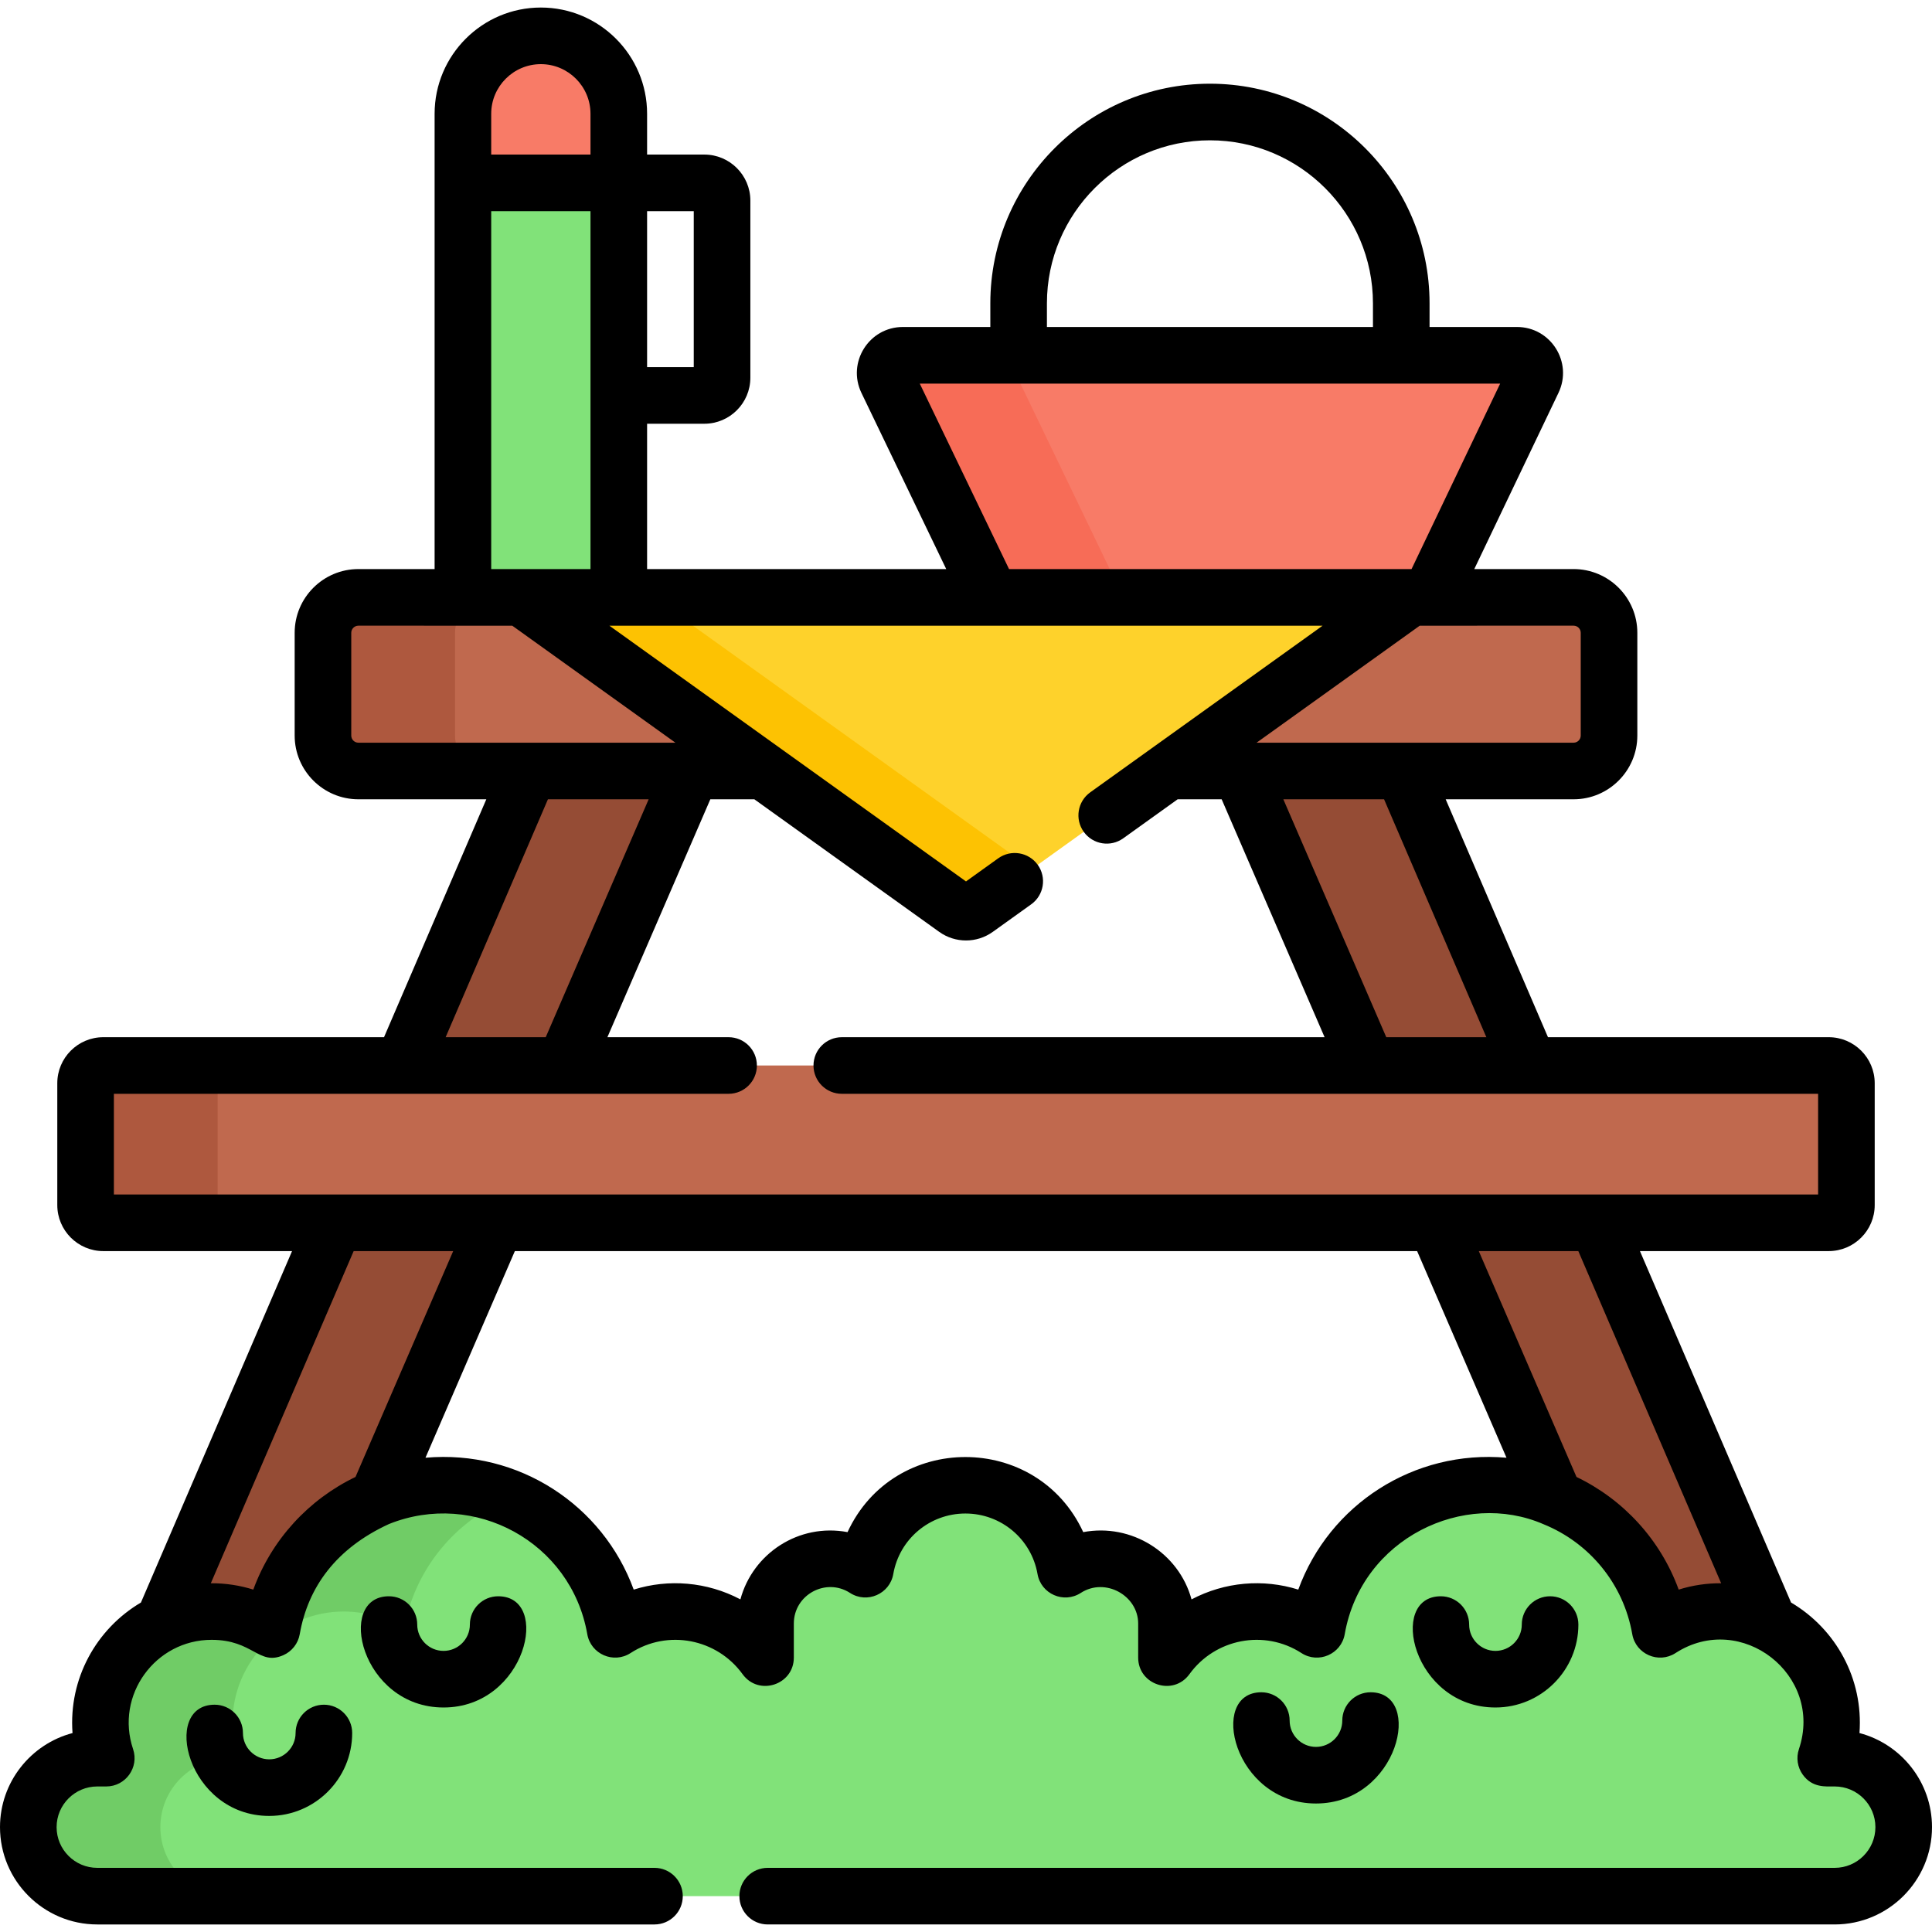
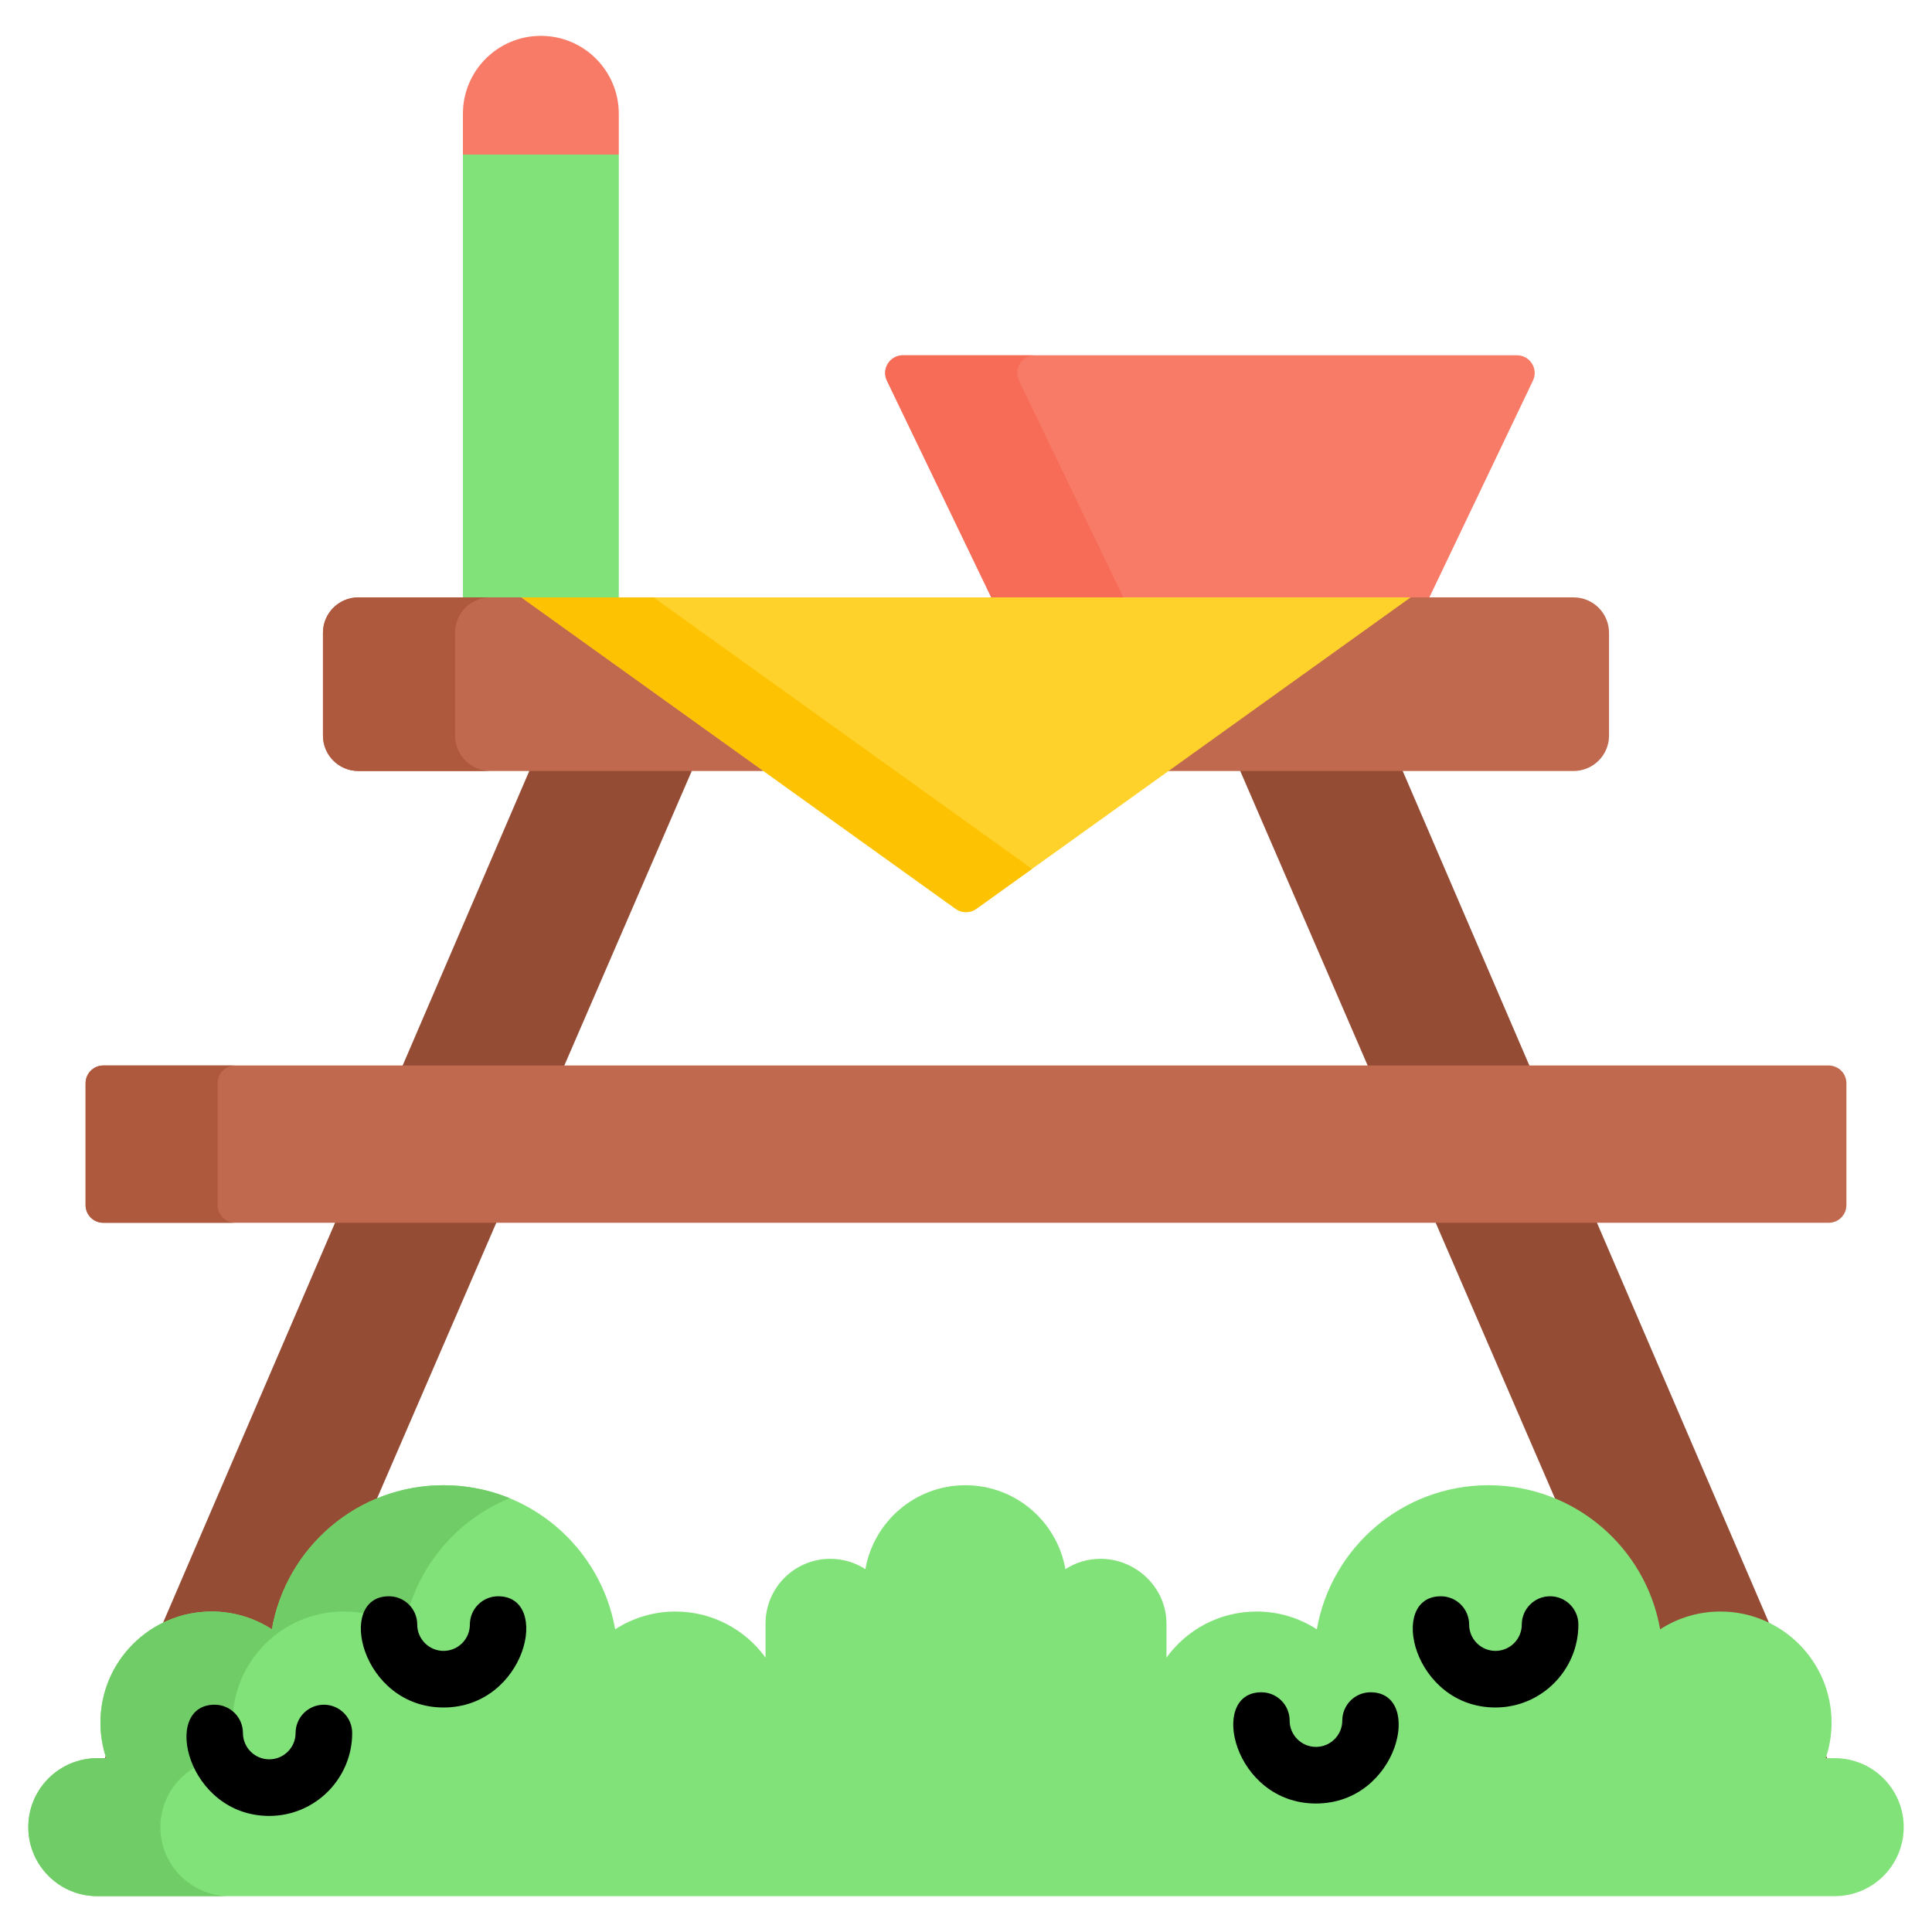
<svg xmlns="http://www.w3.org/2000/svg" id="Layer_1" enable-background="new 0 0 512 512" height="512" viewBox="0 0 512 512" width="512">
  <g>
    <path d="m163.989 30.15v10.81l-20.655 7.54-20.655-7.54v-10.81c0-11.4 9.24-20.65 20.65-20.65 5.71 0 10.87 2.31 14.61 6.05s6.05 8.9 6.05 14.6z" fill="#f87b67" />
    <path d="m378.802 158.314-58.155 24.271-57.952-24.271-27.642-57.428c-1.5-3.117.771-6.731 4.23-6.731h162.727c3.453 0 5.725 3.603 4.236 6.718z" fill="#f87b67" />
    <path d="m297.7 158.31h-35l-27.65-57.42c-1.5-3.12.77-6.73 4.23-6.73h35c-3.46 0-5.73 3.61-4.23 6.73z" fill="#f76c57" />
    <path d="m163.989 40.96v117.35l-20.66 16.441-20.65-16.441v-117.35z" fill="#81e279" />
    <path d="m191.353 186.482-.892 1.343-126.377 292.106c-.557.84-1.498 1.346-2.506 1.346h-35.884c-2.397 0-3.83-2.668-2.506-4.666l124.168-288.786c.557-.839 1.497-1.343 2.504-1.343z" fill="#954c35" />
    <path d="m320.647 186.482.892 1.343 126.377 292.106c.557.84 1.498 1.346 2.506 1.346h35.885c2.397 0 3.83-2.668 2.506-4.666l-124.169-288.787c-.557-.839-1.497-1.343-2.504-1.343h-41.493z" fill="#954c35" />
    <path d="m417.021 204.321h-322.043c-5.185 0-9.389-4.204-9.389-9.389v-27.228c0-5.185 4.204-9.389 9.389-9.389h322.043c5.185 0 9.389 4.204 9.389 9.389v27.228c0 5.185-4.203 9.389-9.389 9.389z" fill="#c0694e" />
    <path d="m484.622 324.054h-457.245c-2.593 0-4.695-2.102-4.695-4.694v-32.296c0-2.593 2.102-4.694 4.695-4.694h457.245c2.593 0 4.695 2.102 4.695 4.694v32.296c0 2.592-2.102 4.694-4.695 4.694z" fill="#c0694e" />
    <path d="m138.168 158.314 115.096 82.539c1.635 1.173 3.836 1.173 5.472 0l115.096-82.539z" fill="#fed22b" />
    <path d="m129.979 204.321h-35c-5.19 0-9.39-4.2-9.39-9.39v-27.231c0-5.18 4.2-9.39 9.39-9.39h35c-5.19 0-9.39 4.21-9.39 9.39v27.23c0 5.191 4.2 9.391 9.39 9.391z" fill="#ae583e" />
    <path d="m62.379 324.051h-35c-2.59 0-4.7-2.1-4.7-4.69v-32.3c0-2.59 2.11-4.69 4.7-4.69h35c-2.59 0-4.7 2.1-4.7 4.69v32.3c0 2.59 2.11 4.69 4.7 4.69z" fill="#ae583e" />
    <path d="m273.5 230.261-14.76 10.59c-1.64 1.18-3.84 1.18-5.48 0l-115.09-82.54h35z" fill="#fdc202" />
    <path d="m486.214 465.931h-2.375c.995-2.954 1.542-6.113 1.542-9.402 0-16.268-13.188-29.456-29.456-29.456-5.89 0-11.371 1.735-15.973 4.713-3.793-21.694-22.708-38.188-45.488-38.188s-41.695 16.494-45.488 38.188c-4.602-2.977-10.083-4.713-15.973-4.713-9.828 0-18.525 4.818-23.877 12.215v-9.025c0-9.478-8.002-17.161-17.48-17.161-3.431 0-6.625 1.011-9.306 2.746-2.21-12.639-13.23-22.248-26.501-22.248-13.272 0-24.291 9.609-26.501 22.248-2.681-1.735-5.875-2.746-9.306-2.746-9.478 0-17.161 7.683-17.161 17.161v9.025c-5.351-7.397-14.049-12.215-23.876-12.215-5.89 0-11.371 1.735-15.973 4.713-3.793-21.694-22.708-38.188-45.488-38.188s-41.695 16.494-45.488 38.188c-4.602-2.977-10.084-4.713-15.973-4.713-16.268 0-29.456 13.188-29.456 29.456 0 3.289.547 6.448 1.542 9.402h-2.374c-10.099 0-18.285 8.187-18.285 18.285 0 10.099 8.187 18.285 18.285 18.285h121.104 55.983 106.255 24.254 152.833c10.099 0 18.285-8.187 18.285-18.285.001-10.099-8.186-18.285-18.285-18.285z" fill="#81e279" />
    <path d="m117.539 393.601c6.2 0 12.11 1.22 17.5 3.43-14.45 5.92-25.23 18.96-27.99 34.75-4.6-2.97-10.09-4.71-15.98-4.71-16.26 0-29.45 13.19-29.45 29.46 0 3.29.55 6.45 1.54 9.4h-2.37c-10.1 0-18.29 8.19-18.29 18.28 0 5.05 2.05 9.62 5.36 12.93s7.88 5.36 12.93 5.36h-35c-5.05 0-9.62-2.05-12.93-5.36s-5.36-7.88-5.36-12.93c0-10.09 8.19-18.28 18.29-18.28h2.37c-.99-2.95-1.54-6.11-1.54-9.4 0-16.27 13.19-29.46 29.45-29.46 5.89 0 11.38 1.74 15.98 4.71 3.79-21.69 22.71-38.18 45.49-38.18z" fill="#70cc66" />
    <g>
-       <path d="m492.78 459.277c1.07-14.387-6.271-27.59-18.129-34.59l-40.049-93.133h50.021c6.724 0 12.194-5.471 12.194-12.195v-32.296c0-6.724-5.47-12.195-12.194-12.195h-74.394l-27.11-63.049h33.901c9.313 0 16.89-7.577 16.89-16.89v-27.23c0-9.313-7.577-16.89-16.89-16.89h-26.321l22.315-46.703c3.87-8.099-2.043-17.452-11.003-17.452h-23.163v-6.271c0-32.092-26.109-58.2-58.201-58.2s-58.201 26.108-58.201 58.2v6.271h-23.163c-8.992 0-14.881 9.396-10.988 17.483l22.464 46.671h-79.272v-38.513h15.171c6.724 0 12.194-5.471 12.194-12.195v-46.943c0-6.724-5.47-12.194-12.194-12.194h-15.171v-10.809c0-15.525-12.63-28.156-28.156-28.156s-28.156 12.631-28.156 28.156v120.656h-20.196c-9.313 0-16.89 7.577-16.89 16.89v27.23c0 9.313 7.577 16.89 16.89 16.89h33.901l-27.11 63.049h-74.393c-6.724 0-12.194 5.471-12.194 12.195v32.296c0 6.724 5.47 12.195 12.194 12.195h50.021l-40.049 93.133c-11.855 6.998-19.199 20.2-18.129 34.59-11.048 2.911-19.22 12.988-19.22 24.938 0 14.218 11.567 25.785 25.785 25.785h147.66c4.142 0 7.5-3.358 7.5-7.5s-3.358-7.5-7.5-7.5h-147.66c-5.947 0-10.785-4.838-10.785-10.785s4.838-10.786 10.785-10.786h2.375c5.122 0 8.744-5.035 7.108-9.894-4.809-14.276 5.89-28.964 20.806-28.964 11.051 0 12.473 6.924 18.975 4.086 2.306-1.007 3.953-3.103 4.386-5.582 2.177-12.451 9.619-22.744 23.636-29.187 22.634-9.091 48.291 4.746 52.565 29.187.922 5.277 6.949 7.926 11.462 5.005 9.864-6.381 22.905-3.79 29.698 5.601 4.25 5.877 13.577 2.854 13.577-4.396v-9.025c0-7.648 8.509-12.249 14.893-8.118 4.507 2.917 10.538.28 11.462-5.005 1.626-9.294 9.664-16.04 19.113-16.04 9.45 0 17.488 6.746 19.114 16.04.924 5.29 6.961 7.92 11.462 5.005 6.496-4.204 15.211.715 15.211 8.118v9.025c0 7.254 9.33 10.27 13.577 4.396 6.798-9.396 19.839-11.979 29.699-5.6 4.51 2.916 10.538.277 11.462-5.006 4.459-25.505 31.712-38.277 52.707-29.13 12.03 4.888 21.138 15.665 23.492 29.13.925 5.289 6.96 7.921 11.462 5.006 17.392-11.253 39.318 5.824 32.706 25.454-.771 2.289-.392 4.808 1.017 6.77 2.537 3.532 6.111 3.124 8.465 3.124 5.947 0 10.786 4.838 10.786 10.786 0 5.947-4.838 10.785-10.786 10.785h-282.77c-4.142 0-7.5 3.358-7.5 7.5s3.358 7.5 7.5 7.5h282.769c14.218 0 25.786-11.567 25.786-25.785 0-11.95-8.171-22.028-19.22-24.939zm-98.879-184.408h-26.524l-27.279-63.049h26.694zm25.009-107.168v27.23c0 1.042-.848 1.89-1.89 1.89-16.566 0-66.673 0-84.013 0l43.236-31.006s.321-.004 40.777-.004c1.042 0 1.89.847 1.89 1.89zm-141.464-87.316c0-23.821 19.38-43.2 43.201-43.2s43.201 19.379 43.201 43.2v6.271h-86.402zm-33.699 21.271h127.6 26.213l-23.486 49.154h-106.667zm-59.894-45.693v41.334h-12.365v-41.334zm-40.522-38.964c7.254 0 13.156 5.902 13.156 13.156v10.809h-26.312v-10.81c.001-7.254 5.903-13.155 13.156-13.155zm-13.155 38.964h26.312v94.847h-26.312zm-37.087 138.968v-27.23c0-1.042.848-1.89 1.89-1.89 10.864 0 37.087.004 40.777.004l43.236 31.006h-38.652c-.017 0-.034 0-.051 0h-45.31c-1.042-.001-1.89-.848-1.89-1.89zm52.12 16.889h26.694l-27.279 63.049h-26.524zm-115.026 78.049h162.901c4.142 0 7.5-3.358 7.5-7.5s-3.358-7.5-7.5-7.5h-32.117l27.279-63.049h11.663l48.985 35.129c4.243 3.042 9.949 3.054 14.213 0l10.179-7.3c3.366-2.414 4.138-7.1 1.724-10.466-2.414-3.365-7.099-4.137-10.466-1.724l-8.544 6.128-94.504-67.772h189.008l-61.581 44.162c-3.366 2.414-4.138 7.1-1.724 10.465 2.415 3.368 7.102 4.137 10.465 1.724l14.426-10.345h11.663l27.279 63.049h-127.948c-4.142 0-7.5 3.358-7.5 7.5s3.358 7.5 7.5 7.5h258.733v26.685c-21.018 0-443.837 0-451.634 0zm36.945 131.393c-3.535-1.109-7.288-1.706-11.254-1.684l37.853-88.024h26.375l-25.889 59.851c-12.409 5.971-22.24 16.589-27.085 29.857zm276.93 0c-9.286-2.912-19.455-2.066-28.286 2.594-3.369-12.352-15.903-20.239-28.702-17.827-12.246-26.526-50.211-26.534-62.461 0-12.904-2.432-25.11 5.641-28.393 17.822-8.861-4.673-19.033-5.489-28.275-2.589-8.179-22.398-30.473-37.122-55.184-34.947l23.687-54.761h239.108l23.687 54.761c-24.55-2.161-46.947 12.399-55.181 34.947zm100.814 0c-4.845-13.268-14.676-23.887-27.086-29.858l-25.889-59.85h26.375l37.853 88.024c-3.746-.02-7.509.509-11.253 1.684z" />
      <path d="m78.333 459.265c0 3.846-3.129 6.975-6.975 6.975s-6.975-3.129-6.975-6.975c0-4.142-3.358-7.5-7.5-7.5-14.283 0-7.328 29.475 14.475 29.475 12.117 0 21.975-9.858 21.975-21.975 0-4.142-3.358-7.5-7.5-7.5s-7.5 3.358-7.5 7.5z" />
      <path d="m124.521 430.528c0 3.846-3.129 6.975-6.975 6.975s-6.975-3.129-6.975-6.975c0-4.142-3.358-7.5-7.5-7.5-14.183 0-7.415 29.475 14.475 29.475 21.882 0 28.679-29.475 14.475-29.475-4.142 0-7.5 3.358-7.5 7.5z" />
      <path d="m363.219 448.471c-4.142 0-7.5 3.358-7.5 7.5 0 3.846-3.129 6.975-6.975 6.975s-6.975-3.129-6.975-6.975c0-4.142-3.358-7.5-7.5-7.5-14.183 0-7.415 29.475 14.475 29.475 21.882 0 28.68-29.475 14.475-29.475z" />
      <path d="m418.288 430.528c0-4.142-3.358-7.5-7.5-7.5s-7.5 3.358-7.5 7.5c0 3.846-3.129 6.975-6.975 6.975s-6.975-3.129-6.975-6.975c0-4.142-3.358-7.5-7.5-7.5-14.183 0-7.415 29.475 14.475 29.475 12.117 0 21.975-9.858 21.975-21.975z" />
    </g>
  </g>
</svg>